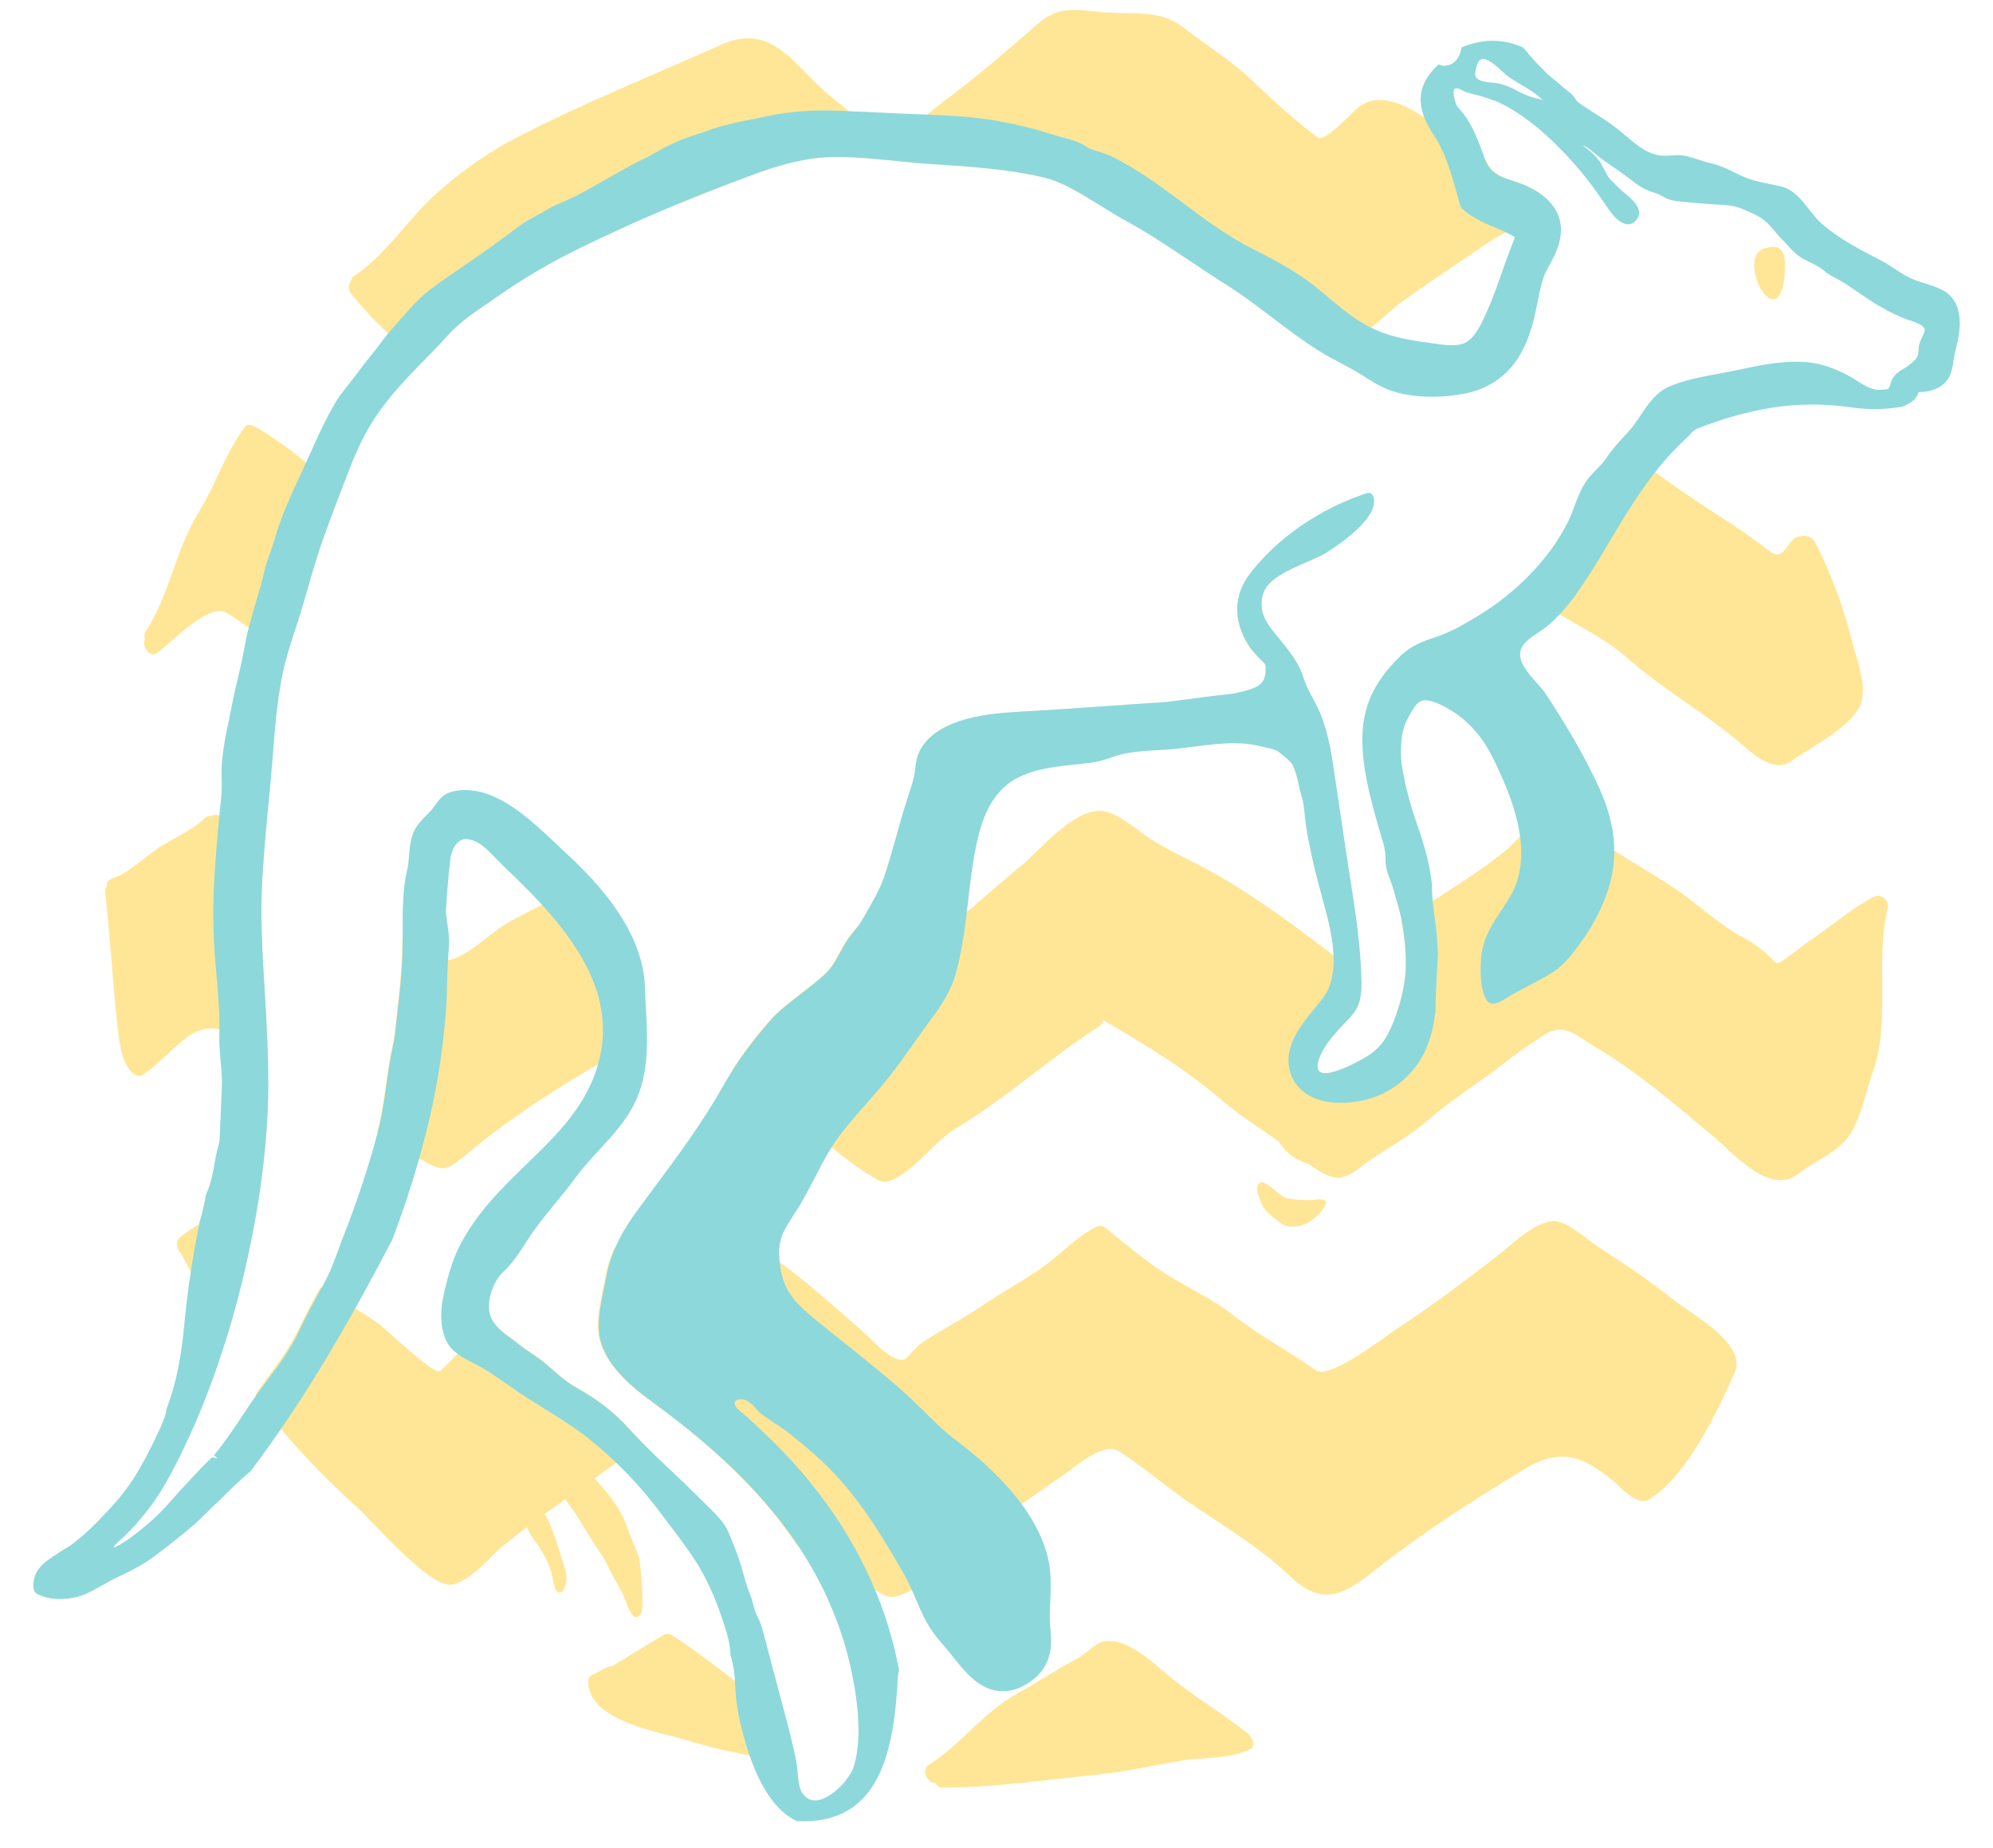
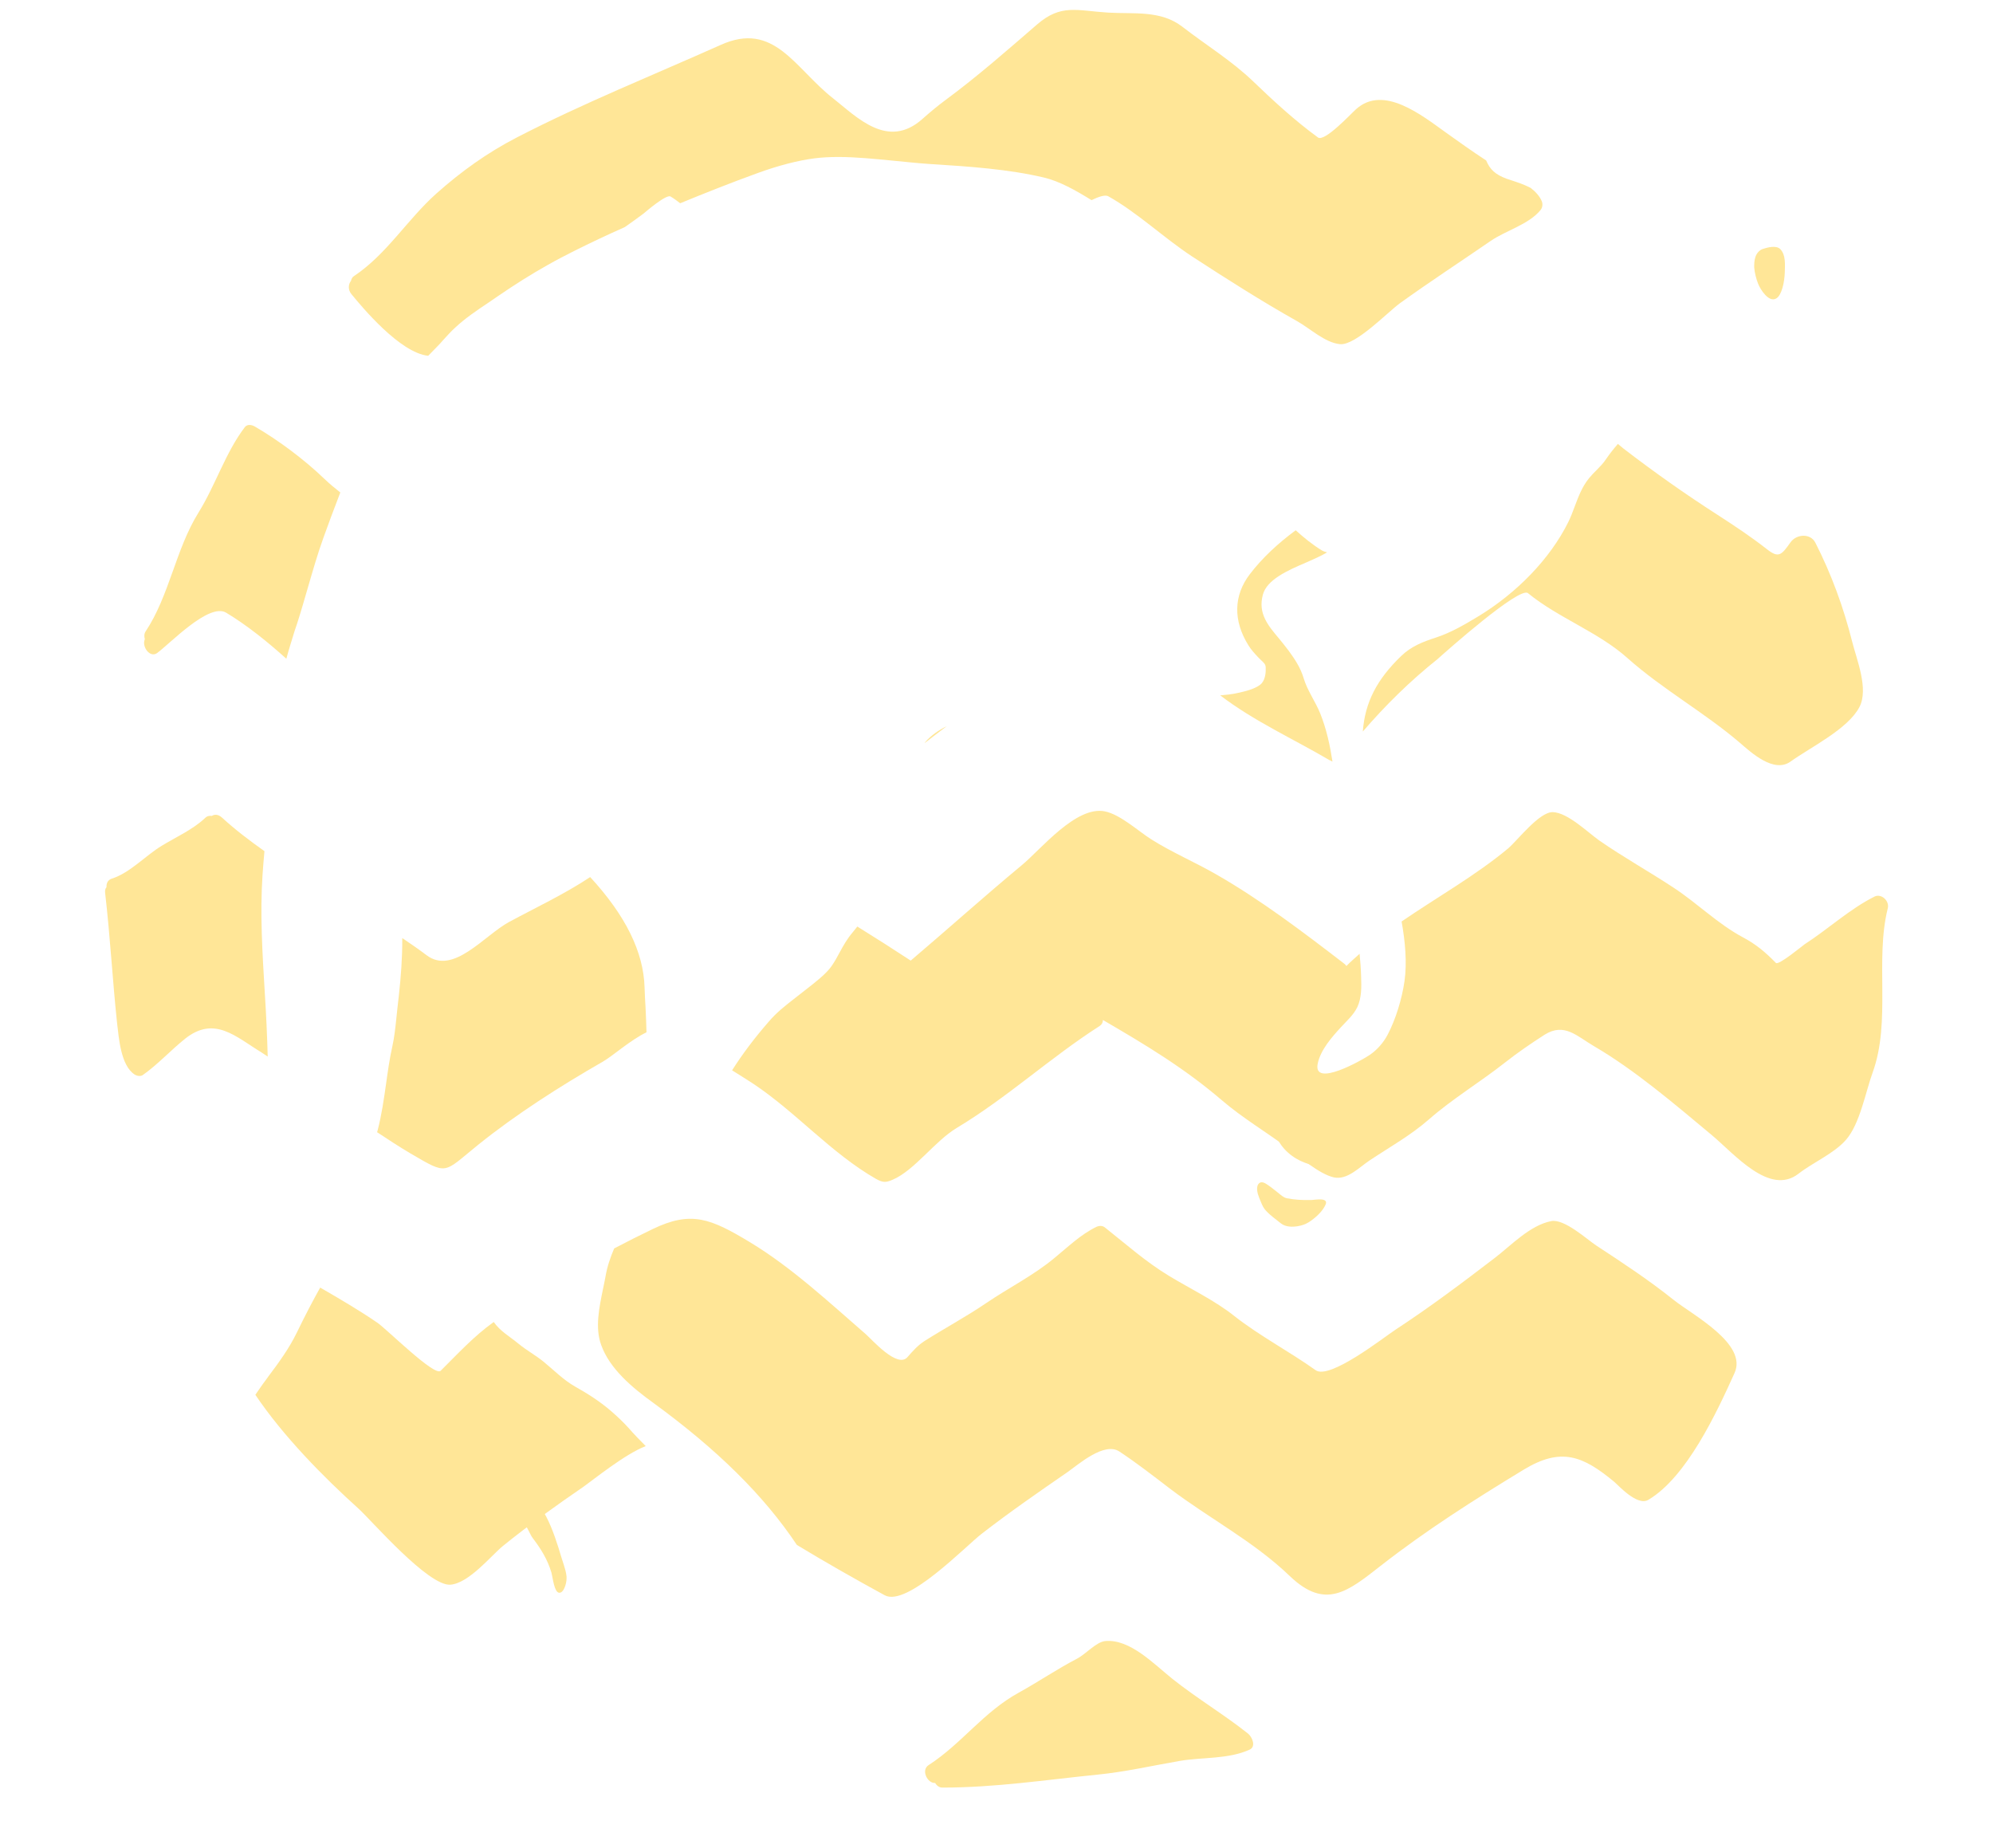
<svg xmlns="http://www.w3.org/2000/svg" width="55" height="51" viewBox="0 0 55 51" fill="none">
  <g clip-path="url(#clip0_6573_58894)">
    <path d="M36.702 20.978C36.724 20.994 36.745 21.005 36.772 21.016C36.702 20.562 36.606 20.118 36.435 19.691C36.302 19.36 36.077 19.055 35.976 18.714C35.891 18.43 35.741 18.201 35.565 17.96C35.479 17.843 35.388 17.736 35.303 17.629C34.988 17.255 34.715 16.93 34.849 16.417C34.956 15.995 35.538 15.739 36.051 15.52C36.254 15.429 36.446 15.348 36.596 15.258C36.596 15.258 36.606 15.252 36.622 15.242C36.574 15.231 36.526 15.215 36.478 15.188C36.216 15.028 35.981 14.836 35.757 14.633C35.271 14.991 34.833 15.397 34.491 15.845C34.042 16.433 34.026 17.127 34.454 17.811C34.523 17.923 34.614 18.024 34.705 18.121C34.737 18.158 34.769 18.185 34.801 18.217C34.886 18.297 34.924 18.329 34.929 18.415C34.934 18.527 34.929 18.735 34.812 18.863C34.737 18.943 34.566 19.023 34.331 19.082C34.197 19.114 34.069 19.146 33.93 19.162L33.674 19.189C34.603 19.899 35.693 20.391 36.692 20.978C36.697 20.978 36.697 20.978 36.702 20.978Z" fill="#FFE697" />
    <path d="M42.166 16.368C43.009 17.057 44.104 17.436 44.916 18.163C45.883 19.023 47.042 19.664 48.02 20.502C48.329 20.769 48.954 21.346 49.414 21.015C49.964 20.62 51 20.118 51.315 19.509C51.572 19.012 51.24 18.206 51.117 17.72C50.877 16.763 50.541 15.845 50.097 14.974C49.959 14.707 49.574 14.739 49.414 14.963C49.163 15.316 49.088 15.412 48.762 15.156C48.319 14.809 47.865 14.509 47.395 14.205C46.513 13.639 45.643 13.024 44.809 12.383C44.761 12.346 44.708 12.298 44.649 12.25C44.537 12.378 44.425 12.517 44.323 12.667C44.243 12.79 44.153 12.875 44.062 12.971C43.992 13.04 43.923 13.11 43.853 13.195C43.656 13.436 43.554 13.719 43.453 13.986C43.399 14.13 43.346 14.274 43.276 14.413C42.78 15.412 41.866 16.363 40.777 17.02C40.387 17.255 40.034 17.458 39.634 17.591C39.27 17.709 38.95 17.832 38.672 18.099C37.999 18.745 37.668 19.381 37.609 20.187C38.234 19.461 38.918 18.788 39.676 18.184C39.901 17.981 41.931 16.176 42.166 16.368Z" fill="#FFE697" />
    <path d="M4.333 18.023C4.681 17.772 5.765 16.624 6.24 16.907C6.812 17.249 7.399 17.724 7.902 18.178C7.971 17.922 8.051 17.671 8.131 17.409L8.201 17.201C8.307 16.875 8.398 16.549 8.494 16.223C8.628 15.764 8.761 15.294 8.927 14.835C9.066 14.445 9.215 14.049 9.365 13.659L9.392 13.59C9.242 13.473 9.093 13.35 8.954 13.216C8.398 12.682 7.699 12.159 7.031 11.769C6.945 11.721 6.828 11.699 6.758 11.785C6.224 12.484 5.947 13.392 5.477 14.146C4.846 15.16 4.675 16.437 4.018 17.425C3.976 17.489 3.976 17.564 3.997 17.639C3.906 17.842 4.136 18.162 4.333 18.023Z" fill="#FFE697" />
    <path d="M25.539 20.472C25.528 20.482 25.523 20.493 25.518 20.504C25.721 20.349 25.918 20.194 26.127 20.039C25.902 20.151 25.699 20.29 25.539 20.472Z" fill="#FFE697" />
-     <path d="M6.907 34.322C6.058 33.708 5.861 33.404 4.963 34.151C4.824 34.269 4.883 34.493 5.006 34.6C5.011 34.611 5.011 34.616 5.017 34.627C5.444 35.417 5.818 36.224 6.224 37.02C6.298 36.779 6.373 36.534 6.443 36.282C6.624 35.626 6.779 34.974 6.907 34.322Z" fill="#FFE697" />
    <path d="M11.32 31.825C12.372 32.439 12.217 32.381 13.189 31.596C14.236 30.752 15.459 29.972 16.623 29.304C16.907 29.144 17.393 28.701 17.841 28.487C17.836 28.257 17.825 28.027 17.815 27.803C17.804 27.616 17.793 27.435 17.788 27.253C17.761 26.27 17.265 25.266 16.287 24.203C15.571 24.678 14.759 25.058 14.049 25.442C13.365 25.811 12.511 26.916 11.774 26.361C11.555 26.195 11.33 26.041 11.101 25.886C11.101 26.03 11.101 26.169 11.095 26.313C11.079 26.815 11.026 27.328 10.967 27.825L10.935 28.129C10.908 28.385 10.882 28.626 10.828 28.871C10.748 29.229 10.7 29.582 10.652 29.924C10.593 30.335 10.534 30.757 10.422 31.19C10.417 31.206 10.412 31.227 10.406 31.243C10.705 31.441 11.005 31.638 11.32 31.825Z" fill="#FFE697" />
    <path d="M11.817 9.818L12.041 9.588C12.111 9.519 12.18 9.444 12.244 9.369C12.346 9.257 12.447 9.145 12.559 9.043C12.837 8.782 13.163 8.563 13.483 8.349L13.74 8.173C14.199 7.858 14.664 7.564 15.113 7.313C15.358 7.174 15.604 7.046 15.85 6.923C16.298 6.699 16.763 6.48 17.244 6.266C17.42 6.143 17.591 6.02 17.762 5.892C17.799 5.86 18.387 5.353 18.504 5.422C18.595 5.475 18.68 5.539 18.771 5.609C19.46 5.326 20.171 5.043 20.908 4.776C21.463 4.573 22.019 4.428 22.473 4.37C22.681 4.343 22.895 4.332 23.135 4.332C23.632 4.332 24.145 4.386 24.647 4.434C24.983 4.466 25.32 4.503 25.646 4.525C26.757 4.594 27.835 4.669 28.808 4.899C29.235 5 29.684 5.251 30.122 5.523C30.33 5.422 30.501 5.369 30.586 5.417C31.387 5.865 32.125 6.57 32.899 7.078C33.85 7.697 34.806 8.306 35.794 8.862C36.147 9.059 36.569 9.46 36.98 9.497C37.407 9.54 38.299 8.611 38.63 8.37C39.453 7.777 40.297 7.227 41.135 6.65C41.552 6.362 42.188 6.196 42.514 5.796C42.567 5.732 42.578 5.636 42.551 5.561C42.492 5.411 42.369 5.283 42.236 5.182C42.059 5.091 41.878 5.032 41.734 4.984L41.573 4.931C41.264 4.813 41.119 4.68 41.013 4.428C40.628 4.177 40.27 3.921 39.912 3.665C39.239 3.184 38.182 2.329 37.423 3.013C37.279 3.141 36.553 3.926 36.371 3.793C35.741 3.333 35.158 2.799 34.598 2.26C33.989 1.672 33.289 1.25 32.621 0.732C32.029 0.278 31.291 0.39 30.581 0.348C29.716 0.294 29.283 0.102 28.621 0.674C27.793 1.389 26.986 2.1 26.105 2.751C25.886 2.912 25.656 3.104 25.453 3.285C24.497 4.135 23.643 3.227 22.991 2.714C21.928 1.881 21.367 0.572 19.888 1.24C18.013 2.078 16.095 2.847 14.263 3.793C13.446 4.215 12.725 4.733 12.041 5.342C11.24 6.058 10.669 7.019 9.771 7.617C9.718 7.649 9.696 7.703 9.686 7.751C9.616 7.836 9.595 7.991 9.696 8.114C9.99 8.472 11.037 9.738 11.817 9.818Z" fill="#FFE697" />
    <path d="M3.708 29.647C3.772 29.69 3.869 29.711 3.938 29.668C4.355 29.375 4.707 28.985 5.108 28.664C5.92 28.018 6.507 28.611 7.218 29.043C7.276 29.081 7.33 29.118 7.388 29.156C7.372 28.579 7.346 27.997 7.308 27.409C7.239 26.277 7.175 25.208 7.244 24.156C7.26 23.937 7.276 23.713 7.298 23.488C6.892 23.2 6.496 22.901 6.123 22.559C6.021 22.468 5.92 22.468 5.845 22.516C5.786 22.506 5.717 22.516 5.663 22.57C5.327 22.89 4.867 23.093 4.472 23.334C4.018 23.606 3.591 24.087 3.083 24.247C2.971 24.284 2.934 24.381 2.939 24.482C2.907 24.519 2.891 24.567 2.902 24.648C3.041 25.844 3.105 27.051 3.233 28.253C3.281 28.637 3.329 29.391 3.708 29.647Z" fill="#FFE697" />
    <path d="M46.187 35.871C45.493 35.316 44.793 34.857 44.051 34.37C43.805 34.21 43.169 33.623 42.806 33.697C42.219 33.815 41.711 34.36 41.252 34.712C40.36 35.396 39.457 36.074 38.517 36.689C38.197 36.897 36.69 38.088 36.306 37.81C35.579 37.292 34.762 36.865 34.062 36.315C33.534 35.893 32.845 35.562 32.262 35.209C31.611 34.814 31.082 34.339 30.494 33.874C30.43 33.82 30.34 33.82 30.265 33.852C29.827 34.061 29.469 34.413 29.095 34.718C28.518 35.198 27.84 35.535 27.226 35.952C26.67 36.331 26.082 36.646 25.516 37.004C25.319 37.132 25.191 37.282 25.041 37.452C24.763 37.768 24.064 36.966 23.893 36.817C22.883 35.941 21.847 34.974 20.698 34.28C19.609 33.623 19.075 33.404 18.012 33.916C17.665 34.082 17.307 34.264 16.949 34.451C16.847 34.691 16.757 34.947 16.709 35.23C16.687 35.343 16.666 35.46 16.639 35.578C16.538 36.074 16.415 36.641 16.591 37.116C16.826 37.773 17.446 38.291 18.023 38.708C19.796 40 21.083 41.272 21.991 42.633C22.787 43.114 23.593 43.574 24.416 44.022C25.03 44.353 26.654 42.66 27.092 42.324C27.872 41.72 28.652 41.181 29.464 40.62C29.763 40.411 30.473 39.781 30.89 40.054C31.365 40.369 31.819 40.721 32.273 41.069C33.368 41.902 34.597 42.532 35.595 43.493C36.578 44.434 37.198 43.915 38.1 43.21C39.372 42.217 40.67 41.394 42.048 40.556C43.079 39.931 43.677 40.171 44.542 40.887C44.654 40.978 45.178 41.571 45.487 41.389C46.545 40.764 47.373 38.985 47.864 37.896C48.244 37.084 46.7 36.283 46.187 35.871Z" fill="#FFE697" />
    <path d="M51.733 24.74C51.049 25.081 50.446 25.642 49.799 26.059C49.751 26.091 49.084 26.646 49.009 26.572C48.715 26.273 48.464 26.059 48.09 25.861C47.396 25.487 46.856 24.937 46.183 24.494C45.51 24.051 44.8 23.655 44.138 23.196C43.812 22.966 43.267 22.427 42.856 22.411C42.487 22.395 41.883 23.185 41.622 23.41C40.719 24.163 39.661 24.756 38.679 25.429C38.775 25.952 38.834 26.561 38.759 27.079C38.689 27.56 38.519 28.126 38.294 28.553C38.182 28.767 38.006 28.97 37.803 29.109C37.611 29.242 36.216 30.038 36.366 29.344C36.446 28.97 36.751 28.623 37.002 28.35C37.162 28.174 37.349 28.014 37.456 27.795C37.578 27.538 37.573 27.229 37.562 26.951C37.557 26.743 37.541 26.534 37.52 26.321C37.397 26.433 37.269 26.54 37.156 26.657C37.14 26.636 37.124 26.614 37.103 26.598C35.971 25.728 34.806 24.841 33.567 24.131C32.974 23.789 32.349 23.527 31.767 23.159C31.404 22.929 30.923 22.48 30.491 22.39C29.695 22.229 28.723 23.442 28.199 23.874C27.163 24.734 26.159 25.637 25.133 26.508C24.642 26.187 24.15 25.872 23.659 25.568C23.622 25.616 23.584 25.664 23.531 25.728C23.376 25.909 23.269 26.102 23.168 26.289C23.104 26.412 23.034 26.534 22.954 26.652C22.81 26.866 22.505 27.101 22.259 27.293L21.891 27.581C21.651 27.768 21.426 27.945 21.213 28.195C20.812 28.655 20.481 29.098 20.203 29.536C20.39 29.654 20.582 29.771 20.769 29.894C21.971 30.69 22.927 31.817 24.177 32.533C24.369 32.639 24.45 32.634 24.636 32.554C25.235 32.298 25.796 31.491 26.399 31.128C27.804 30.284 28.984 29.184 30.346 28.313C30.41 28.27 30.437 28.212 30.437 28.147C31.612 28.831 32.68 29.472 33.722 30.364C34.288 30.85 34.924 31.224 35.527 31.673C35.843 31.908 36.403 32.399 36.809 32.49C37.178 32.57 37.504 32.218 37.792 32.025C38.353 31.651 38.924 31.336 39.437 30.887C40.084 30.321 40.853 29.857 41.531 29.323C41.883 29.045 42.252 28.794 42.626 28.553C43.171 28.212 43.513 28.591 43.988 28.869C45.115 29.526 46.237 30.487 47.236 31.32C47.86 31.838 48.833 33.013 49.634 32.388C50.029 32.079 50.622 31.828 50.948 31.448C51.327 31.01 51.482 30.14 51.679 29.595C52.192 28.18 51.738 26.497 52.096 25.066C52.15 24.863 51.92 24.649 51.733 24.74Z" fill="#FFE697" />
    <path d="M32.354 46.328C31.846 45.922 31.179 45.217 30.495 45.286C30.249 45.313 29.961 45.649 29.721 45.772C29.17 46.06 28.658 46.408 28.118 46.707C27.135 47.246 26.543 48.117 25.624 48.71C25.41 48.849 25.597 49.217 25.805 49.201C25.848 49.271 25.918 49.329 26.003 49.329C27.467 49.329 28.85 49.116 30.292 48.971C31.045 48.897 31.814 48.721 32.562 48.592C33.192 48.486 33.892 48.55 34.485 48.282C34.672 48.197 34.554 47.93 34.442 47.839C33.769 47.305 33.038 46.872 32.354 46.328Z" fill="#FFE697" />
-     <path d="M21.959 48.602C21.884 48.239 21.799 47.876 21.692 47.475C20.645 46.696 19.646 45.841 18.557 45.131C18.487 45.088 18.402 45.066 18.327 45.109C17.841 45.392 17.366 45.697 16.879 45.985C16.842 45.98 16.805 45.985 16.767 46.001C16.612 46.071 16.484 46.161 16.324 46.226C16.276 46.247 16.233 46.322 16.233 46.37C16.19 47.492 18.199 47.791 18.995 48.036C19.913 48.325 20.917 48.474 21.858 48.699C21.895 48.709 21.938 48.72 21.975 48.725C21.97 48.688 21.964 48.64 21.959 48.602Z" fill="#FFE697" />
    <path d="M17.34 39.398C17.19 39.233 17.03 39.083 16.864 38.939C16.56 38.677 16.229 38.464 15.876 38.266C15.545 38.079 15.289 37.812 14.995 37.572C14.776 37.395 14.53 37.262 14.316 37.086C14.071 36.883 13.804 36.738 13.627 36.482C13.622 36.482 13.622 36.487 13.617 36.487C13.077 36.872 12.629 37.363 12.159 37.828C11.993 37.994 10.663 36.669 10.417 36.503C9.904 36.151 9.37 35.841 8.836 35.531C8.628 35.905 8.42 36.3 8.19 36.776C7.982 37.203 7.704 37.588 7.41 37.978L7.341 38.074C7.239 38.207 7.143 38.352 7.047 38.49C7.816 39.633 8.927 40.76 9.899 41.636C10.257 41.962 11.822 43.778 12.431 43.73C12.944 43.687 13.547 42.934 13.878 42.662C14.589 42.085 15.363 41.535 16.116 41.017C16.346 40.856 17.254 40.119 17.82 39.906C17.655 39.74 17.494 39.575 17.34 39.398Z" fill="#FFE697" />
    <path d="M48.645 6.871C48.565 6.898 48.512 6.956 48.474 7.021C48.426 7.106 48.41 7.218 48.41 7.336C48.41 7.352 48.41 7.368 48.41 7.378C48.421 7.523 48.464 7.694 48.517 7.827C48.586 8.003 48.816 8.351 49.014 8.238C49.094 8.196 49.147 8.083 49.185 7.961C49.233 7.806 49.249 7.635 49.254 7.523C49.259 7.304 49.286 7.031 49.126 6.871C49.014 6.764 48.773 6.828 48.645 6.871Z" fill="#FFE697" />
-     <path d="M54.066 8.689C54.024 8.395 53.885 8.139 53.564 7.984C53.265 7.834 52.923 7.792 52.624 7.626C52.384 7.493 52.165 7.322 51.919 7.194C51.353 6.9 50.75 6.595 50.269 6.168C49.884 5.826 49.66 5.249 49.12 5.137C48.752 5.057 48.415 5.014 48.063 4.854C47.785 4.726 47.539 4.576 47.24 4.512C46.995 4.459 46.76 4.357 46.519 4.304C46.268 4.245 46.017 4.331 45.766 4.283C45.349 4.208 45.024 3.871 44.709 3.615C44.58 3.513 44.447 3.412 44.308 3.321C44.068 3.155 43.806 3.011 43.571 2.835C43.491 2.776 43.459 2.691 43.395 2.621C43.298 2.52 43.17 2.45 43.074 2.354C42.941 2.221 42.78 2.13 42.652 1.991C42.508 1.842 42.358 1.697 42.225 1.537C42.161 1.462 42.097 1.382 42.027 1.307C41.434 1.051 40.9 1.078 40.334 1.307C40.297 1.574 40.136 1.815 39.843 1.815C39.784 1.815 39.741 1.793 39.693 1.777C39.688 1.783 39.682 1.793 39.677 1.799C38.983 2.45 39.143 3.097 39.586 3.759C39.949 4.304 40.12 5.062 40.313 5.725C40.59 5.992 40.938 6.147 41.247 6.275C41.365 6.323 41.482 6.371 41.584 6.424C41.659 6.462 41.755 6.51 41.803 6.547C41.787 6.611 41.744 6.718 41.717 6.782L41.621 7.033C41.568 7.178 41.514 7.327 41.461 7.477C41.328 7.856 41.205 8.214 41.05 8.561C40.906 8.887 40.713 9.33 40.425 9.464C40.334 9.506 40.217 9.528 40.067 9.528C39.901 9.528 39.714 9.501 39.533 9.474L39.357 9.448C38.716 9.367 38.267 9.25 37.856 9.052C37.418 8.844 37.044 8.529 36.648 8.198L36.376 7.973C35.805 7.503 35.169 7.172 34.571 6.868C34.266 6.718 33.951 6.526 33.593 6.286C33.289 6.083 33 5.864 32.707 5.645C32.434 5.442 32.157 5.239 31.879 5.041C31.526 4.795 31.222 4.608 30.923 4.443C30.757 4.352 30.576 4.261 30.367 4.197C30.212 4.154 30.079 4.117 29.993 4.058C29.78 3.914 29.566 3.855 29.374 3.807L29.299 3.786C29.187 3.754 29.08 3.722 28.973 3.69C28.845 3.647 28.711 3.61 28.583 3.572C27.878 3.385 27.269 3.278 26.671 3.225C26.254 3.188 25.838 3.172 25.416 3.155C25.229 3.15 25.042 3.139 24.86 3.134C24.273 3.107 23.68 3.075 23.092 3.054C22.969 3.049 22.847 3.049 22.729 3.049C22.184 3.049 21.693 3.097 21.185 3.204C21.052 3.23 20.924 3.257 20.796 3.284C20.438 3.353 20.064 3.428 19.679 3.551L19.45 3.636C19.118 3.743 18.771 3.85 18.44 4.021C18.333 4.074 18.221 4.138 18.114 4.197C17.991 4.266 17.869 4.336 17.74 4.395C17.388 4.566 17.051 4.763 16.709 4.956C16.432 5.116 16.154 5.276 15.871 5.42C15.775 5.468 15.673 5.511 15.577 5.554C15.401 5.629 15.23 5.703 15.064 5.805C14.989 5.848 14.915 5.89 14.84 5.928C14.669 6.024 14.487 6.12 14.316 6.248C14.082 6.424 13.841 6.601 13.601 6.777C13.35 6.959 13.099 7.129 12.842 7.306C12.506 7.535 12.175 7.76 11.854 8.005C11.56 8.23 11.304 8.524 11.08 8.78L10.914 8.967C10.813 9.079 10.716 9.191 10.62 9.314C10.492 9.49 10.359 9.661 10.22 9.832C10.081 10.003 9.947 10.179 9.814 10.356C9.712 10.489 9.616 10.617 9.509 10.751C9.424 10.858 9.338 10.97 9.269 11.087C8.991 11.557 8.767 12.049 8.553 12.53C8.478 12.695 8.291 13.101 8.291 13.101C8.051 13.619 7.8 14.153 7.629 14.714L7.602 14.805C7.544 14.992 7.485 15.184 7.416 15.366C7.346 15.537 7.303 15.724 7.261 15.905C7.239 16.001 7.213 16.103 7.186 16.199C7.079 16.552 6.972 16.909 6.881 17.262C6.828 17.459 6.78 17.663 6.748 17.86C6.7 18.133 6.636 18.41 6.572 18.683C6.513 18.923 6.459 19.163 6.411 19.404C6.385 19.548 6.353 19.687 6.326 19.831C6.24 20.232 6.155 20.643 6.123 21.081C6.112 21.23 6.112 21.38 6.118 21.535C6.118 21.62 6.123 21.701 6.118 21.786C6.112 21.973 6.091 22.154 6.07 22.341L6.043 22.614C5.941 23.741 5.861 24.676 5.893 25.674C5.904 26.08 5.936 26.486 5.973 26.892C6.021 27.459 6.07 27.993 6.053 28.537C6.043 28.805 6.07 29.061 6.091 29.307C6.112 29.552 6.134 29.782 6.123 30.001L6.064 31.374C6.059 31.454 6.059 31.497 6.053 31.507L5.995 31.737C5.92 32.015 5.872 32.597 5.685 32.955C5.642 33.211 5.583 33.467 5.509 33.718C5.316 34.68 5.172 35.625 5.081 36.592C5.007 37.393 4.878 38.141 4.595 38.883C4.59 38.91 4.59 38.932 4.585 38.958C4.542 39.156 4.44 39.364 4.355 39.551C4.195 39.893 4.024 40.23 3.837 40.555C3.607 40.951 3.329 41.314 3.02 41.645C2.715 41.976 2.373 42.323 2.015 42.596C1.877 42.697 1.722 42.777 1.583 42.873C1.337 43.039 1.049 43.205 0.958 43.509C0.931 43.605 0.904 43.776 0.937 43.872C0.969 43.99 1.081 44.006 1.182 44.049C1.503 44.171 1.973 44.139 2.288 44.017C2.608 43.888 2.897 43.691 3.207 43.541C3.532 43.386 3.858 43.231 4.152 43.023C4.446 42.815 4.729 42.585 5.012 42.361C5.247 42.174 5.477 41.971 5.69 41.757C5.797 41.656 5.893 41.538 6.005 41.458C6.294 41.159 6.593 40.87 6.919 40.593C8.404 38.627 9.605 36.544 10.829 34.205C11.389 32.72 11.806 31.262 12.052 29.905C12.191 29.125 12.281 28.351 12.324 27.603C12.335 27.426 12.335 27.245 12.34 27.069C12.351 26.775 12.356 26.481 12.383 26.198C12.41 25.942 12.378 25.706 12.346 25.498C12.324 25.354 12.303 25.215 12.308 25.092C12.335 24.628 12.378 24.125 12.431 23.688C12.458 23.468 12.597 23.153 12.864 23.153C13.179 23.175 13.393 23.383 13.718 23.72C13.809 23.816 13.9 23.907 13.991 23.992C15.636 25.552 17.078 27.271 16.517 29.328C16.191 30.514 15.39 31.294 14.541 32.116C13.836 32.8 13.109 33.505 12.639 34.472C12.458 34.851 12.351 35.273 12.255 35.679C12.159 36.079 12.132 36.528 12.281 36.918C12.42 37.286 12.757 37.463 13.088 37.628C13.547 37.858 13.953 38.184 14.381 38.467C15.022 38.889 15.711 39.263 16.309 39.749C17.051 40.352 17.708 41.041 18.274 41.811C18.59 42.233 18.926 42.654 19.209 43.098C19.594 43.701 19.872 44.428 20.069 45.111C20.107 45.234 20.149 45.453 20.16 45.672C20.395 46.495 20.16 46.586 20.528 47.932C20.902 49.299 21.431 50.004 21.997 50.255C24.283 50.362 24.673 48.343 24.78 46.249C24.785 46.19 24.796 46.142 24.812 46.089C24.775 45.897 24.732 45.704 24.689 45.517C24.614 45.218 24.529 44.919 24.433 44.625C24.134 43.739 23.723 42.889 23.221 42.099C22.686 41.255 22.04 40.475 21.324 39.77C21.105 39.556 20.886 39.348 20.662 39.14C20.561 39.044 20.443 38.969 20.347 38.867C20.197 38.713 20.283 38.59 20.496 38.617C20.726 38.643 20.838 38.883 21.004 39.012C21.265 39.22 21.57 39.375 21.826 39.589C22.115 39.824 22.403 40.059 22.676 40.315C23.573 41.159 24.241 42.19 24.967 43.477C25.085 43.691 25.186 43.915 25.288 44.161C25.346 44.3 25.41 44.444 25.474 44.577C25.651 44.951 25.854 45.192 26.073 45.443L26.201 45.597L26.334 45.763C26.66 46.169 27.061 46.671 27.68 46.671C27.974 46.671 28.268 46.548 28.551 46.313C29.069 45.875 29.021 45.32 28.984 44.908C28.962 44.663 28.973 44.433 28.984 44.193C28.994 43.936 29.005 43.669 28.984 43.392C28.845 41.805 27.312 40.443 26.415 39.77C26.099 39.535 25.806 39.252 25.501 38.948C25.277 38.729 25.052 38.51 24.817 38.301C24.278 37.837 23.723 37.393 23.167 36.95L22.617 36.507C21.907 35.935 21.591 35.604 21.517 34.819C21.458 34.237 21.575 34.028 21.944 33.462C22.157 33.142 22.328 32.8 22.499 32.474C22.702 32.084 22.895 31.71 23.135 31.384C23.37 31.069 23.632 30.77 23.91 30.455C24.128 30.204 24.353 29.953 24.556 29.691C24.791 29.397 25.005 29.093 25.218 28.788C25.346 28.602 25.48 28.42 25.613 28.238C25.886 27.87 26.206 27.432 26.351 26.951C26.559 26.241 26.644 25.509 26.724 24.804C26.799 24.152 26.874 23.533 27.034 22.94C27.232 22.213 27.584 21.722 28.081 21.465C28.588 21.209 29.107 21.156 29.71 21.092C29.849 21.076 29.988 21.065 30.127 21.044C30.34 21.017 30.517 20.953 30.677 20.899C30.757 20.873 30.832 20.846 30.917 20.825C31.248 20.739 31.638 20.718 32.012 20.696L32.114 20.691C32.402 20.675 32.691 20.638 32.979 20.6C33.353 20.552 33.711 20.509 34.058 20.509C34.32 20.509 34.549 20.536 34.763 20.59C34.822 20.606 34.886 20.616 34.945 20.632C35.078 20.659 35.217 20.691 35.276 20.739L35.329 20.782C35.463 20.889 35.634 21.022 35.682 21.129C35.735 21.241 35.778 21.385 35.821 21.567L35.842 21.658C35.863 21.765 35.885 21.866 35.917 21.968C35.97 22.112 35.986 22.304 36.008 22.507C36.024 22.646 36.04 22.785 36.061 22.913C36.125 23.287 36.205 23.661 36.296 24.035C36.344 24.238 36.403 24.451 36.462 24.67C36.713 25.594 36.98 26.55 36.648 27.314C36.59 27.448 36.429 27.645 36.275 27.832C35.906 28.281 35.447 28.842 35.58 29.488C35.703 30.081 36.237 30.434 37.001 30.434C37.338 30.434 37.706 30.364 37.995 30.252C38.769 29.942 39.325 29.291 39.517 28.457C39.559 28.276 39.592 28.083 39.618 27.886C39.618 27.875 39.613 27.87 39.613 27.859C39.618 27.336 39.661 26.817 39.682 26.299C39.666 26.054 39.656 25.803 39.624 25.557C39.576 25.162 39.506 24.782 39.517 24.393C39.501 24.286 39.49 24.179 39.469 24.072C39.389 23.581 39.234 23.116 39.079 22.667C38.908 22.171 38.78 21.679 38.694 21.166C38.646 20.883 38.651 20.461 38.716 20.178C38.748 20.039 38.796 19.922 38.865 19.799C38.972 19.607 39.095 19.308 39.357 19.324C39.592 19.34 39.907 19.516 40.099 19.639C40.564 19.933 40.927 20.376 41.173 20.862C41.744 22.01 42.385 23.581 41.653 24.777C41.333 25.301 40.943 25.749 40.879 26.385C40.847 26.705 40.831 27.325 41.034 27.613C41.194 27.843 41.573 27.533 41.744 27.437C42.113 27.234 42.503 27.052 42.861 26.823C43.176 26.62 43.411 26.299 43.63 26C44.004 25.493 44.319 24.863 44.463 24.248C44.676 23.314 44.474 22.454 44.068 21.604C43.662 20.744 43.165 19.916 42.642 19.126C42.433 18.816 41.782 18.309 41.99 17.881C42.113 17.625 42.471 17.465 42.679 17.294C42.983 17.043 43.24 16.749 43.469 16.434C43.699 16.113 43.913 15.777 44.121 15.441C44.233 15.254 44.345 15.067 44.458 14.88C44.596 14.645 44.735 14.41 44.88 14.18C45.216 13.646 45.633 13.026 46.14 12.487C46.284 12.337 46.45 12.166 46.615 12.022C46.674 11.937 46.744 11.867 46.845 11.824C48.223 11.29 49.564 11.023 51.049 11.237C51.604 11.317 52.047 11.301 52.507 11.221C52.705 11.135 52.891 11.034 52.945 10.82C53.249 10.82 53.559 10.735 53.746 10.473C53.917 10.233 53.89 9.918 53.97 9.651C54.045 9.357 54.115 9.004 54.066 8.689ZM40.788 1.729C40.868 1.548 41.05 1.649 41.178 1.735C41.354 1.852 41.488 2.023 41.669 2.146C41.958 2.338 42.316 2.504 42.567 2.755C42.577 2.755 42.588 2.76 42.599 2.766V2.782C42.588 2.771 42.577 2.766 42.567 2.755C42.289 2.696 42.07 2.621 41.814 2.477C41.637 2.381 41.472 2.322 41.274 2.29C41.124 2.269 40.783 2.274 40.719 2.098C40.687 2.007 40.751 1.809 40.788 1.729ZM53.052 9.287C53.014 9.367 52.972 9.453 52.956 9.549C52.95 9.592 52.945 9.629 52.945 9.672C52.94 9.731 52.94 9.784 52.918 9.827C52.907 9.859 52.859 9.944 52.651 10.099C52.614 10.126 52.576 10.153 52.534 10.174C52.411 10.249 52.277 10.329 52.202 10.5C52.186 10.537 52.176 10.575 52.165 10.612C52.149 10.665 52.144 10.697 52.117 10.719C52.08 10.756 51.957 10.756 51.844 10.756C51.642 10.756 51.428 10.623 51.225 10.495C51.107 10.425 50.995 10.35 50.889 10.302C50.515 10.126 50.178 10.008 49.761 9.987C49.697 9.982 49.628 9.982 49.564 9.982C49.035 9.982 48.528 10.088 48.026 10.195C47.833 10.233 47.646 10.275 47.459 10.307C47.043 10.382 46.412 10.495 46.007 10.697C45.675 10.858 45.467 11.173 45.264 11.477C45.152 11.643 45.045 11.803 44.928 11.926C44.73 12.134 44.506 12.375 44.319 12.652C44.239 12.775 44.148 12.861 44.057 12.957C43.987 13.026 43.918 13.096 43.849 13.181C43.651 13.421 43.55 13.705 43.448 13.972C43.395 14.116 43.341 14.26 43.272 14.399C42.775 15.398 41.862 16.349 40.772 17.006C40.382 17.241 40.03 17.444 39.629 17.577C39.266 17.695 38.945 17.817 38.667 18.084C37.76 18.955 37.471 19.794 37.642 21.076C37.717 21.663 37.877 22.235 38.032 22.79C38.117 23.089 38.246 23.404 38.235 23.714C38.224 24.029 38.384 24.275 38.465 24.579C38.529 24.831 38.614 25.071 38.667 25.327C38.774 25.867 38.844 26.524 38.764 27.069C38.694 27.549 38.523 28.115 38.299 28.543C38.187 28.756 38.011 28.959 37.808 29.098C37.615 29.232 36.221 30.028 36.371 29.333C36.451 28.959 36.755 28.612 37.006 28.34C37.167 28.163 37.354 28.003 37.46 27.784C37.583 27.528 37.578 27.218 37.567 26.94C37.535 25.819 37.327 24.702 37.161 23.597C37.038 22.774 36.916 21.946 36.793 21.124C36.718 20.632 36.622 20.146 36.435 19.687C36.301 19.356 36.077 19.051 35.975 18.709C35.89 18.426 35.74 18.197 35.564 17.956C35.479 17.839 35.388 17.732 35.303 17.625C34.987 17.251 34.715 16.925 34.849 16.413C34.955 15.991 35.538 15.734 36.05 15.515C36.253 15.425 36.446 15.344 36.595 15.254C36.611 15.243 38.144 14.329 37.893 13.689C37.872 13.635 37.824 13.603 37.77 13.603C37.754 13.603 37.743 13.603 37.727 13.608C36.429 14.03 35.249 14.842 34.491 15.836C34.042 16.423 34.026 17.118 34.453 17.801C34.523 17.913 34.614 18.015 34.704 18.111C34.736 18.149 34.768 18.175 34.8 18.207C34.886 18.287 34.923 18.32 34.929 18.405C34.934 18.517 34.929 18.725 34.811 18.854C34.736 18.934 34.565 19.014 34.33 19.073C34.197 19.105 34.069 19.137 33.93 19.153L33.502 19.201C33.294 19.227 32.349 19.35 32.349 19.35C32.231 19.366 32.124 19.377 32.044 19.382C31.51 19.414 30.981 19.452 30.453 19.489L29.459 19.559L28.412 19.623C27.477 19.671 26.196 19.74 25.549 20.472C25.33 20.723 25.288 20.931 25.256 21.225C25.229 21.476 25.154 21.69 25.079 21.919L25.01 22.139C24.914 22.432 24.828 22.737 24.743 23.047C24.636 23.431 24.524 23.821 24.401 24.19C24.283 24.542 24.064 24.916 23.872 25.247L23.808 25.359C23.728 25.498 23.664 25.584 23.546 25.728C23.391 25.91 23.285 26.102 23.183 26.289C23.119 26.412 23.049 26.534 22.969 26.652C22.825 26.866 22.521 27.101 22.275 27.293L21.907 27.581C21.666 27.768 21.442 27.945 21.228 28.196C20.699 28.805 20.288 29.381 19.962 29.958C19.391 30.973 18.686 31.924 17.997 32.848L17.596 33.393C17.265 33.841 16.87 34.461 16.731 35.241C16.709 35.353 16.688 35.47 16.661 35.588C16.56 36.085 16.437 36.651 16.613 37.126C16.848 37.783 17.468 38.301 18.045 38.718C20.817 40.742 22.414 42.703 23.215 45.069C23.338 45.437 23.445 45.833 23.536 46.308C23.637 46.826 23.685 47.275 23.691 47.681C23.696 48.103 23.653 48.439 23.562 48.749C23.498 48.957 23.247 49.304 22.932 49.518C22.772 49.625 22.622 49.684 22.494 49.684C22.355 49.684 22.243 49.62 22.147 49.491C22.056 49.363 22.029 49.123 22.013 48.909C22.003 48.802 21.992 48.701 21.976 48.615C21.89 48.172 21.778 47.745 21.645 47.237L21.271 45.833C21.18 45.491 21.1 45.149 20.993 44.812C20.95 44.679 20.87 44.567 20.828 44.433C20.785 44.3 20.764 44.161 20.71 44.027C20.603 43.766 20.534 43.493 20.454 43.221C20.363 42.906 20.235 42.596 20.107 42.291C19.968 41.955 19.647 41.688 19.396 41.431C18.723 40.748 17.997 40.128 17.35 39.418C17.201 39.252 17.041 39.102 16.875 38.958C16.57 38.697 16.239 38.483 15.887 38.285C15.556 38.098 15.299 37.831 15.005 37.591C14.787 37.415 14.541 37.281 14.327 37.105C14.044 36.87 13.729 36.726 13.563 36.384C13.376 35.999 13.595 35.364 13.895 35.091C14.151 34.856 14.332 34.568 14.514 34.29C14.605 34.151 14.69 34.012 14.792 33.879C14.957 33.654 15.139 33.435 15.315 33.216C15.508 32.981 15.7 32.752 15.876 32.506C16.079 32.228 16.309 31.977 16.533 31.737C16.928 31.309 17.34 30.872 17.591 30.273C17.911 29.499 17.869 28.644 17.826 27.822C17.815 27.635 17.804 27.453 17.799 27.271C17.767 26.07 17.041 24.836 15.582 23.506L15.31 23.25C14.626 22.603 13.772 21.802 12.832 21.802C12.757 21.802 12.687 21.807 12.613 21.818C12.271 21.866 12.164 22.005 12.02 22.203L11.95 22.299C11.897 22.368 11.828 22.438 11.763 22.502C11.646 22.619 11.528 22.742 11.448 22.892C11.331 23.116 11.309 23.367 11.288 23.618C11.277 23.752 11.267 23.885 11.235 24.008C11.106 24.558 11.112 25.14 11.112 25.706C11.112 25.92 11.112 26.128 11.106 26.337C11.09 26.839 11.037 27.352 10.978 27.848L10.946 28.153C10.919 28.409 10.893 28.65 10.839 28.895C10.759 29.253 10.711 29.606 10.663 29.948C10.604 30.359 10.546 30.781 10.433 31.213C10.188 32.143 9.873 33.11 9.488 34.087C9.44 34.205 9.397 34.322 9.354 34.445C9.226 34.797 9.087 35.161 8.911 35.47C8.687 35.866 8.462 36.293 8.217 36.806C8.008 37.233 7.731 37.618 7.437 38.008L7.367 38.104C7.17 38.365 6.978 38.627 6.796 38.905C6.545 39.289 6.246 39.743 5.904 40.16L6.005 40.246L5.856 40.214C5.637 40.411 5.429 40.641 5.22 40.865C5.033 41.063 4.852 41.266 4.67 41.469C4.398 41.784 4.088 42.067 3.634 42.409C3.372 42.606 3.18 42.697 3.137 42.708C3.137 42.654 3.244 42.564 3.303 42.51L3.351 42.468C3.49 42.345 3.618 42.211 3.741 42.072C4.067 41.709 4.339 41.335 4.553 40.961C4.841 40.459 5.119 39.893 5.386 39.279C5.786 38.36 6.139 37.345 6.443 36.272C7.047 34.13 7.389 31.913 7.405 30.028C7.41 29.168 7.362 28.297 7.309 27.405C7.239 26.273 7.175 25.204 7.245 24.152C7.293 23.383 7.367 22.609 7.448 21.786C7.48 21.482 7.501 21.172 7.528 20.867C7.586 20.082 7.651 19.27 7.821 18.49C7.902 18.122 8.019 17.769 8.137 17.401L8.206 17.192C8.313 16.867 8.404 16.541 8.5 16.215C8.633 15.756 8.767 15.286 8.932 14.826C9.071 14.436 9.221 14.041 9.37 13.656L9.579 13.112C9.766 12.62 10.001 12.049 10.353 11.52C10.754 10.916 11.277 10.377 11.785 9.859L12.052 9.586C12.121 9.517 12.191 9.442 12.255 9.367C12.356 9.255 12.458 9.143 12.57 9.042C12.848 8.78 13.174 8.561 13.494 8.347L13.74 8.171C14.199 7.856 14.664 7.562 15.112 7.311C15.358 7.172 15.604 7.044 15.85 6.921C17.366 6.168 19.07 5.442 20.908 4.774C21.458 4.571 22.019 4.427 22.473 4.368C22.681 4.341 22.895 4.331 23.135 4.331C23.632 4.331 24.145 4.384 24.647 4.432C24.983 4.464 25.32 4.502 25.645 4.523C26.756 4.592 27.835 4.667 28.808 4.897C29.315 5.014 29.849 5.351 30.372 5.677C30.618 5.832 30.864 5.981 31.11 6.115C31.681 6.43 32.226 6.793 32.83 7.194C33.171 7.423 33.513 7.653 33.866 7.872C34.277 8.134 34.667 8.427 35.089 8.748C35.505 9.063 35.938 9.394 36.408 9.688C36.611 9.816 36.819 9.928 37.028 10.035C37.161 10.104 37.289 10.174 37.418 10.249C37.487 10.291 37.562 10.334 37.637 10.382C37.84 10.516 38.069 10.66 38.352 10.767C38.678 10.884 39.068 10.948 39.517 10.948C39.752 10.948 39.955 10.932 40.078 10.916C40.2 10.9 40.313 10.884 40.425 10.863C41.984 10.537 42.268 9.159 42.433 8.331C42.492 8.027 42.556 7.706 42.663 7.493C42.679 7.461 42.7 7.423 42.738 7.354C42.925 7.023 43.315 6.339 42.877 5.709C42.551 5.255 42.049 5.089 41.723 4.982L41.562 4.929C41.221 4.801 41.077 4.662 40.964 4.357L40.911 4.202C40.863 4.069 40.815 3.941 40.761 3.812C40.644 3.54 40.532 3.332 40.398 3.155C40.371 3.123 40.345 3.091 40.318 3.059C40.259 2.995 40.211 2.942 40.19 2.883C40.12 2.718 40.094 2.525 40.131 2.461C40.136 2.456 40.147 2.44 40.222 2.44C40.254 2.445 40.307 2.466 40.355 2.493C40.409 2.52 40.457 2.541 40.505 2.557L40.703 2.611C40.815 2.637 40.927 2.664 41.034 2.707L41.146 2.744C41.237 2.771 41.322 2.803 41.408 2.846C41.541 2.915 41.669 2.985 41.797 3.065C42.038 3.214 42.278 3.396 42.519 3.599C42.647 3.711 42.775 3.829 42.898 3.946C43.234 4.272 43.544 4.619 43.827 4.982C43.961 5.153 44.084 5.329 44.206 5.506C44.281 5.613 44.356 5.725 44.436 5.832C44.554 5.992 44.735 6.189 44.928 6.189C45.002 6.189 45.104 6.163 45.184 6.034C45.355 5.762 45.04 5.5 44.869 5.356L44.81 5.308C44.73 5.239 44.655 5.169 44.58 5.094L44.516 5.025C44.463 4.977 44.409 4.923 44.377 4.875C44.361 4.849 44.351 4.822 44.335 4.795C44.313 4.753 44.297 4.71 44.271 4.672C44.249 4.64 44.233 4.608 44.217 4.576C44.19 4.523 44.158 4.459 44.11 4.405C44.009 4.283 43.897 4.181 43.79 4.096L43.731 4.053C43.715 4.042 43.694 4.026 43.678 4.021C43.699 4.021 43.715 4.026 43.726 4.031C43.785 4.053 43.843 4.096 43.902 4.149L43.95 4.186C44.057 4.272 44.164 4.363 44.281 4.443C44.377 4.512 44.479 4.582 44.58 4.651C44.757 4.774 44.933 4.897 45.099 5.03C45.205 5.116 45.334 5.191 45.478 5.255C45.531 5.276 45.584 5.297 45.643 5.313C45.713 5.335 45.777 5.356 45.889 5.42C45.964 5.463 46.033 5.506 46.145 5.527C46.306 5.559 46.466 5.575 46.621 5.586L47.144 5.629C47.224 5.634 47.304 5.639 47.39 5.645C47.62 5.655 47.839 5.666 48.074 5.762C48.277 5.848 48.506 5.938 48.666 6.061C48.789 6.157 48.886 6.269 48.987 6.392C49.056 6.472 49.126 6.558 49.206 6.633C49.249 6.675 49.291 6.723 49.334 6.772C49.462 6.91 49.596 7.055 49.778 7.151L49.895 7.21C50.071 7.295 50.237 7.375 50.37 7.498C50.45 7.567 50.541 7.615 50.627 7.658L50.707 7.701C50.824 7.765 50.942 7.834 51.054 7.915L51.294 8.075C51.476 8.203 51.663 8.326 51.85 8.438C52.122 8.598 52.379 8.726 52.646 8.823L52.731 8.849C52.854 8.892 52.972 8.935 53.057 9.004C53.137 9.074 53.137 9.111 53.052 9.287Z" fill="#8DD8DB" />
    <path d="M38.182 30.688C38.075 30.682 37.931 30.779 37.851 30.811C37.461 30.96 37.066 31.083 36.654 31.163C36.419 31.206 36.12 31.211 35.912 31.072C35.757 30.971 35.634 30.794 35.463 30.73C35.33 30.677 35.169 30.757 35.137 30.901C35.127 30.96 35.153 31.024 35.159 31.083C35.175 31.179 35.196 31.27 35.228 31.361C35.356 31.697 35.677 31.964 36.013 32.087C36.131 32.13 36.248 32.162 36.371 32.178C36.895 32.247 37.327 31.954 37.712 31.633C37.867 31.5 38.016 31.355 38.144 31.195C38.241 31.078 38.374 30.917 38.294 30.757C38.262 30.714 38.224 30.693 38.182 30.688Z" fill="#FFE697" />
    <path d="M36.201 33.114C36.184 33.114 36.174 33.114 36.158 33.114C35.939 33.12 35.73 33.109 35.511 33.066C35.415 33.045 35.341 32.97 35.266 32.911C35.175 32.842 35.09 32.767 34.993 32.703C34.929 32.66 34.833 32.591 34.758 32.644C34.641 32.73 34.705 32.944 34.748 33.05C34.801 33.173 34.844 33.317 34.94 33.413C35.057 33.542 35.212 33.648 35.351 33.761C35.48 33.862 35.666 33.862 35.821 33.836C35.923 33.819 36.03 33.782 36.115 33.729C36.291 33.617 36.505 33.429 36.585 33.232C36.66 33.04 36.302 33.109 36.201 33.114Z" fill="#FFE697" />
-     <path d="M17.463 42.542C17.367 42.318 17.293 42.089 17.191 41.864C17.026 41.501 16.737 41.164 16.465 40.86C16.288 40.662 16.059 40.502 15.834 40.347C15.615 40.198 15.423 40.032 15.204 39.883C15.028 39.765 14.83 39.648 14.633 39.551C14.382 39.428 14.13 39.306 13.847 39.242C13.671 39.199 13.495 39.172 13.313 39.156C13.196 39.145 13.073 39.14 12.961 39.119C12.907 39.108 12.849 39.081 12.79 39.087C12.742 39.092 12.699 39.113 12.646 39.119C12.534 39.135 12.4 39.14 12.325 39.231C12.277 39.29 12.293 39.391 12.352 39.444C12.416 39.503 12.571 39.514 12.651 39.541C12.993 39.648 13.34 39.744 13.682 39.856C14.056 39.984 14.494 40.155 14.75 40.433C14.894 40.593 15.055 40.742 15.21 40.897C15.3 40.993 15.418 41.074 15.482 41.186C15.605 41.405 15.776 41.602 15.909 41.816C16.064 42.056 16.214 42.302 16.363 42.548C16.481 42.74 16.625 42.916 16.726 43.119C16.823 43.322 16.924 43.515 17.036 43.712C17.122 43.862 17.202 44.017 17.266 44.177C17.314 44.31 17.362 44.455 17.458 44.572C17.528 44.652 17.629 44.642 17.677 44.551C17.725 44.465 17.731 44.364 17.725 44.273C17.725 44.15 17.731 44.033 17.725 43.91C17.72 43.776 17.715 43.637 17.698 43.504C17.688 43.397 17.677 43.29 17.666 43.189C17.645 42.954 17.554 42.756 17.463 42.542Z" fill="#FFE697" />
    <path d="M14.092 40.795C14.231 40.854 14.359 40.907 14.476 41.019C14.647 41.179 14.791 41.393 14.925 41.601C15.139 41.916 15.283 42.306 15.411 42.707C15.459 42.867 15.507 43.028 15.561 43.188C15.593 43.289 15.625 43.396 15.635 43.508C15.635 43.524 15.635 43.546 15.635 43.562C15.635 43.7 15.555 43.968 15.427 43.952C15.294 43.935 15.256 43.54 15.219 43.401C15.107 43.022 14.914 42.723 14.706 42.451C14.626 42.344 14.583 42.2 14.503 42.098C14.391 41.954 14.257 41.826 14.129 41.708C13.985 41.569 13.83 41.447 13.67 41.334C13.445 41.179 13.194 41.073 12.954 40.955C12.842 40.902 12.639 40.934 12.73 40.667C12.799 40.469 12.949 40.464 13.072 40.485C13.189 40.506 13.307 40.533 13.424 40.554C13.659 40.597 13.883 40.699 14.092 40.795Z" fill="#FFE697" />
  </g>
  <defs>
    <clipPath id="clip0_6573_58894">
      <rect width="53.162" height="50" fill="white" transform="translate(0.92 0.273)" />
    </clipPath>
  </defs>
</svg>